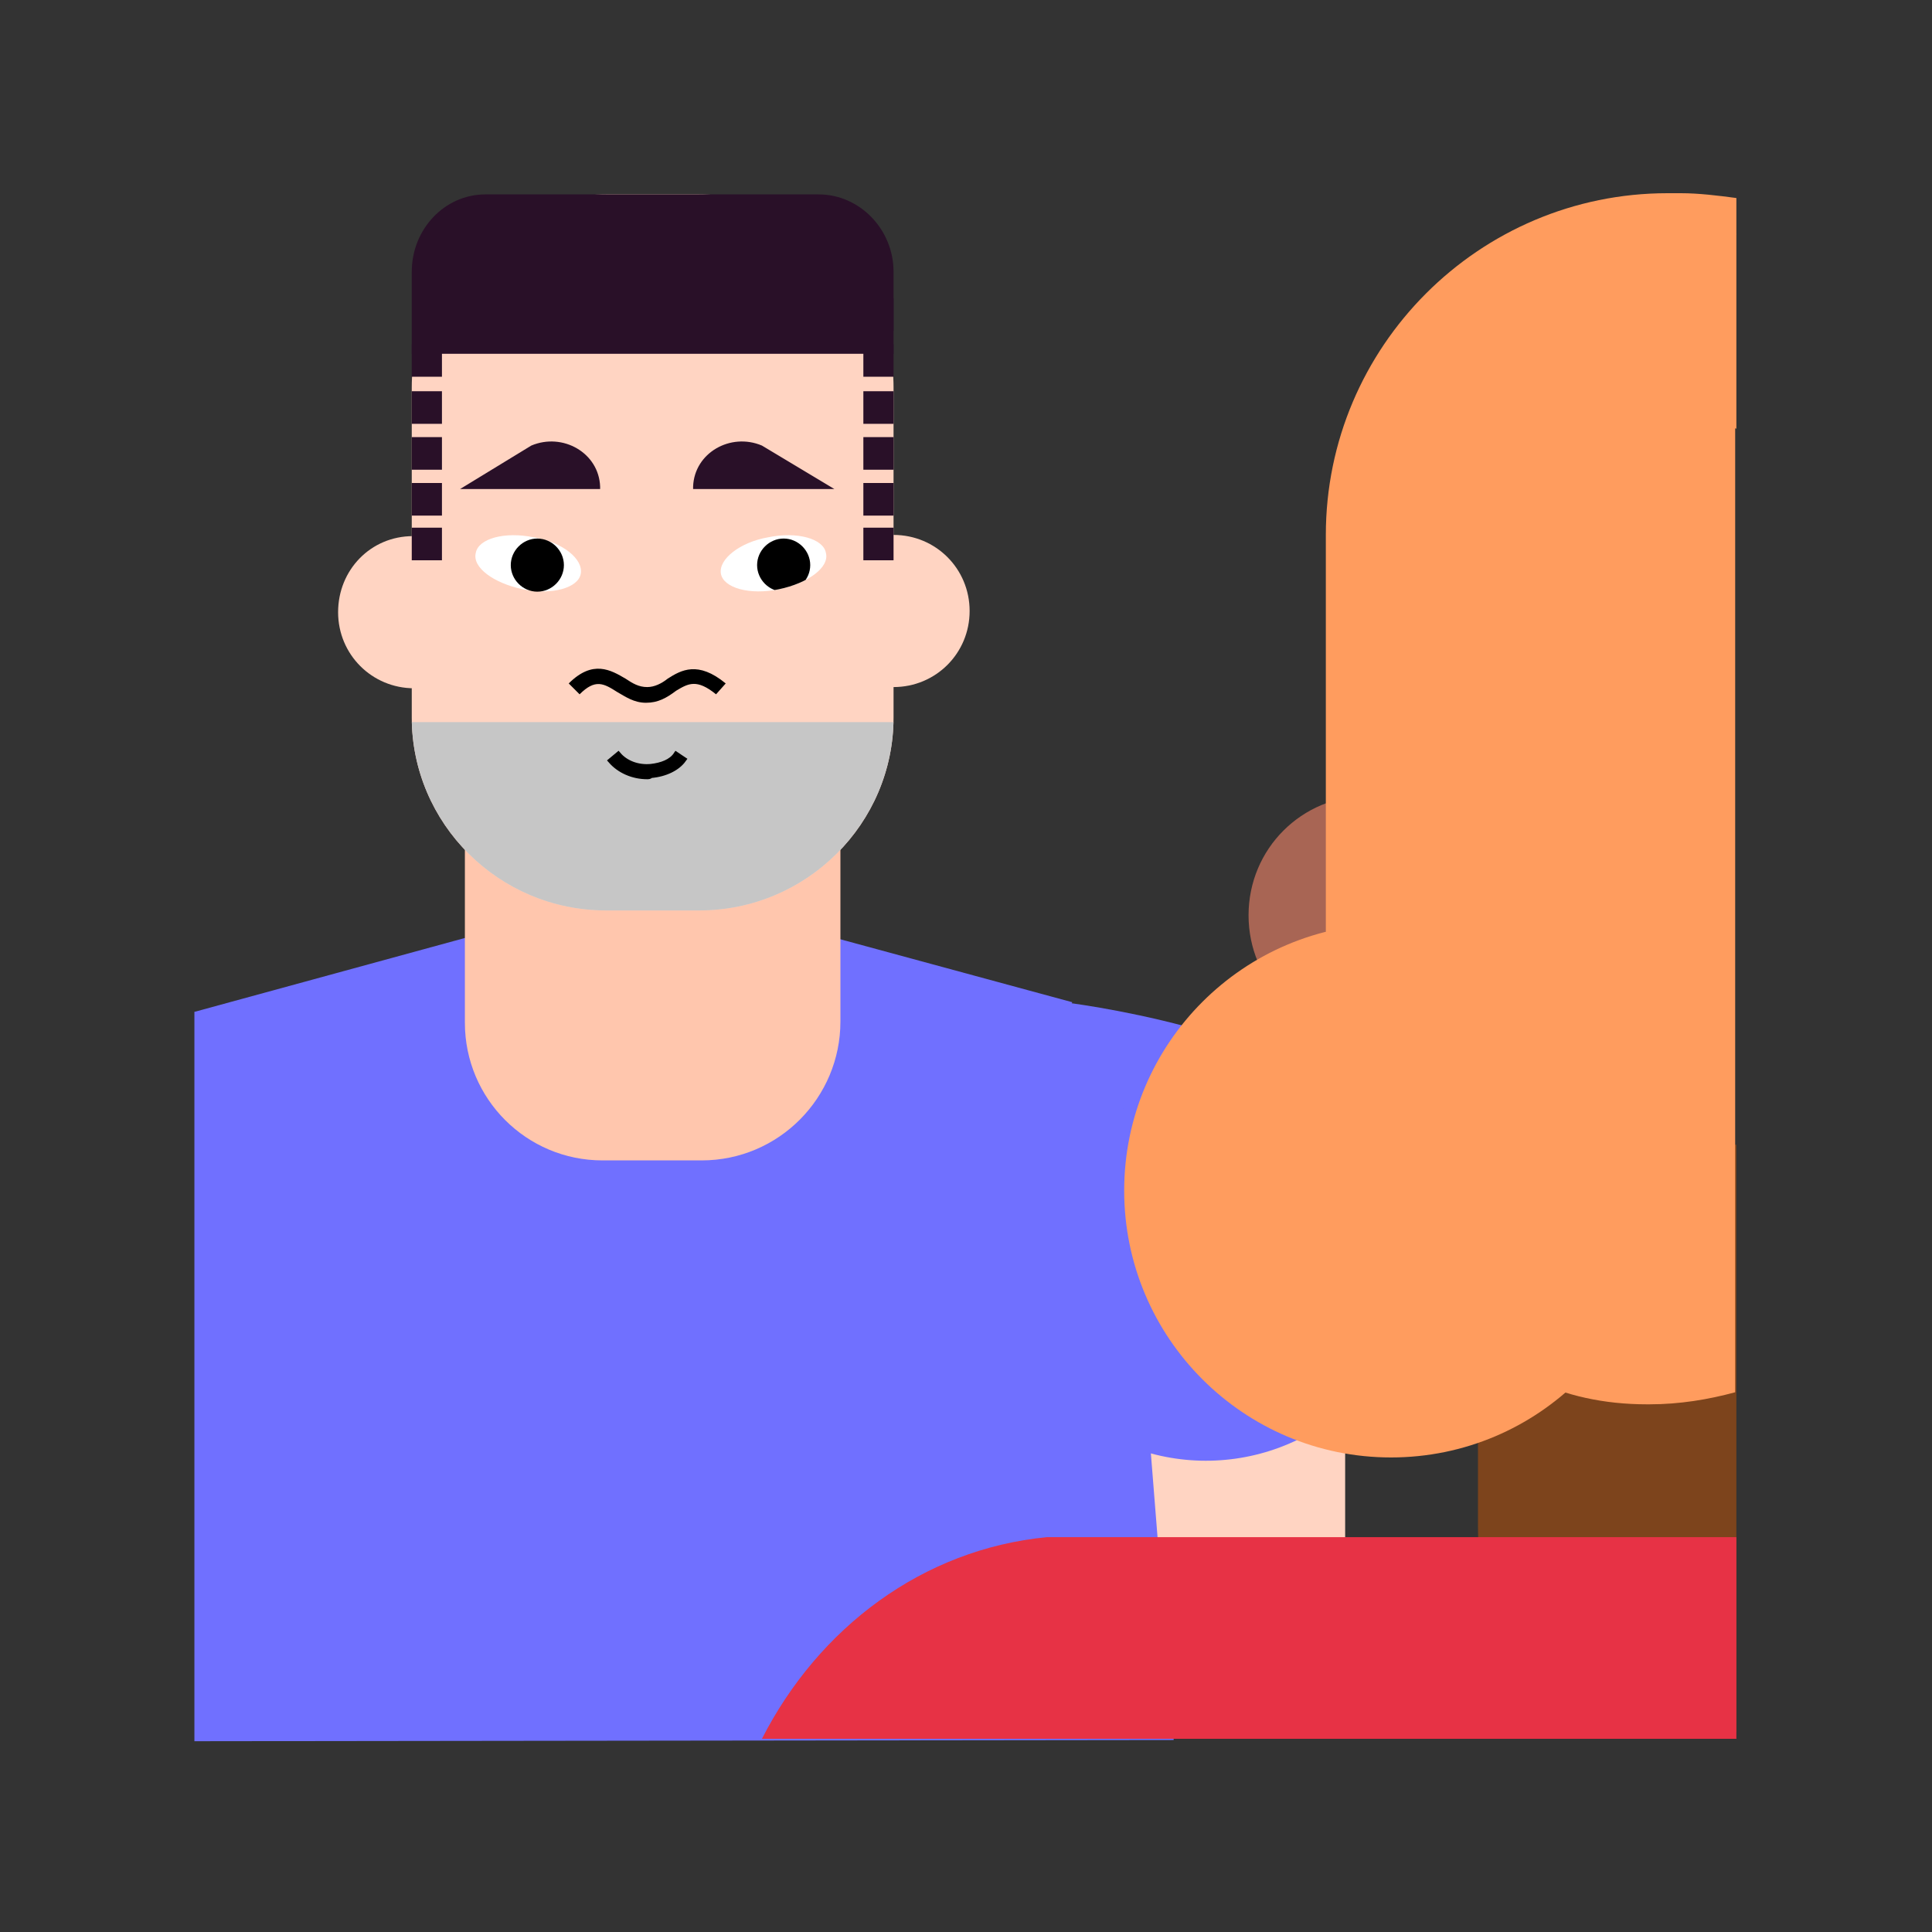
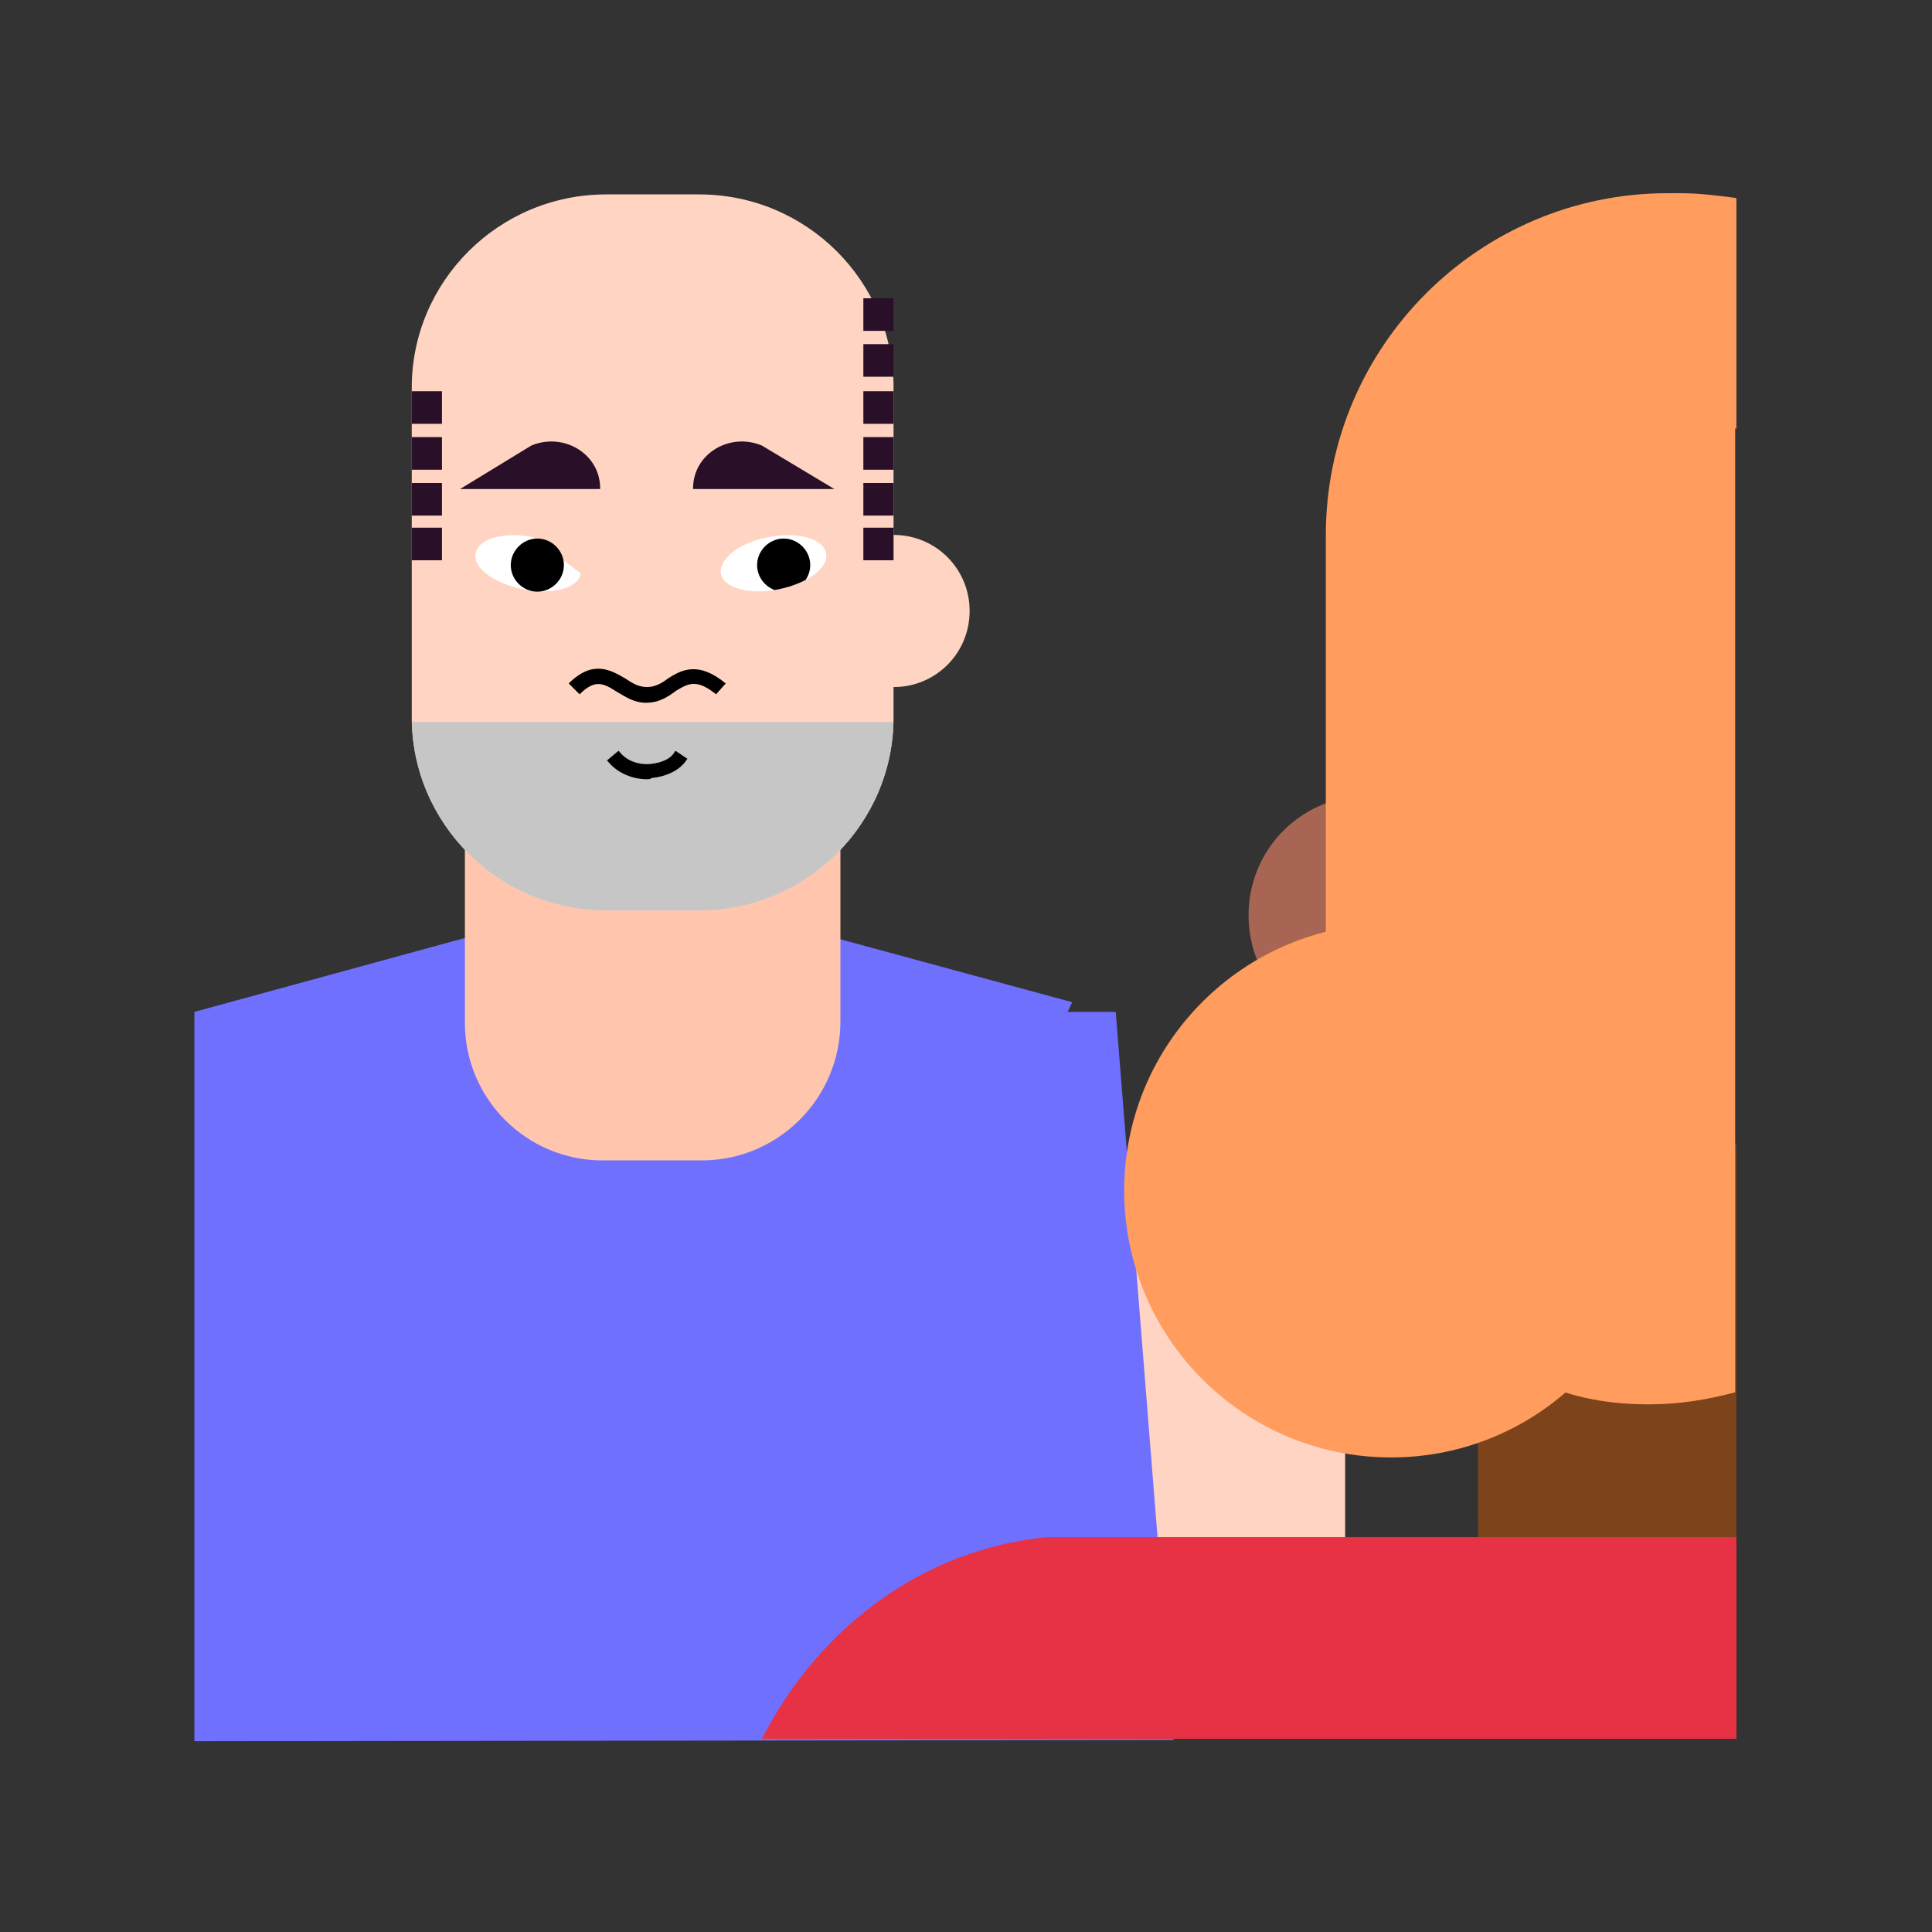
<svg xmlns="http://www.w3.org/2000/svg" xmlns:xlink="http://www.w3.org/1999/xlink" height="160" style="enable-background:new 0 0 160 160;" version="1.1" viewBox="0 0 160 160" width="160" x="0px" xml:space="preserve" y="0px">
  <rect x="0" y="0" width="160" height="160" fill="#333333" stroke="none" />
  <style type="text/css">
	.st0{fill:#7070FF;}
	.st1{fill:#FFD4C2;}
	.st2{fill:#FFC6AD;}
	.st3{clip-path:url(#SVGID_00000018948837478678310160000000289783379877456300_);fill:#C6C6C6;}
	.st4{fill:none;stroke:#000000;stroke-width:0.465;stroke-miterlimit:10;}
	.st5{fill:#291028;}
	.st6{clip-path:url(#XMLID_00000003069275168395881400000013464394107043824035_);}
	.st7{fill:#FFFFFF;}
	.st8{fill:#7D441C;}
	.st9{fill:#A86554;}
	.st10{fill:#FF9C5E;}
	.st11{fill:#E73245;}
</style>
  <g id="Design">
    <g>
      <polygon class="st0" points="88.8,83 53.8,73.5 16.1,83.8 70.3,121.5   " />
      <rect class="st1" height="40" width="23.1" x="88.3" y="101.7" />
-       <path class="st0" d="M88.1,83c0,0,18.6,2.2,24.9,9.4c6.2,7.3,5.4,18.2-1.8,24.4c-7.3,6.2-18.2,5.4-24.4-1.8    C80.5,107.8,88.1,83,88.1,83z" />
      <polyline class="st0" points="16.1,144.2 16.1,83.8 92.4,83.8 97.2,144.1   " />
-       <path class="st1" d="M40.5,50.7c0-3.5-2.8-6.3-6.3-6.3S28,47.2,28,50.7c0,3.5,2.8,6.3,6.3,6.3S40.5,54.2,40.5,50.7" />
      <path class="st1" d="M67.7,50.6c0-3.5,2.8-6.3,6.3-6.3s6.3,2.8,6.3,6.3c0,3.5-2.8,6.3-6.3,6.3S67.7,54.1,67.7,50.6" />
      <path class="st2" d="M69.6,84.6V60.4l-31.1-0.1v24.4c0,6.3,5.1,11.4,11.4,11.4h8.2C64.5,96.1,69.6,90.9,69.6,84.6" />
      <path class="st1" d="M74,59.4V32.1c0-8.8-7.2-16-16.1-16h-7.7c-8.9,0-16.1,7.2-16.1,16v27.3c0,8.8,7.2,16,16.1,16h7.7    C66.8,75.4,74,68.2,74,59.4" />
      <g>
        <defs>
          <path d="M50.2,16.1c-8.9,0-16.1,7.2-16.1,16v27.3c0,8.8,7.2,16,16.1,16h7.7c8.9,0,16.1-7.2,16.1-16V32.1      c0-8.8-7.2-16-16.1-16H50.2z" id="SVGID_1_" />
        </defs>
        <clipPath id="SVGID_00000017496186311503473060000008961050876261751937_">
          <use style="overflow:visible;" xlink:href="#SVGID_1_" />
        </clipPath>
        <rect height="22.8" style="clip-path:url(#SVGID_00000017496186311503473060000008961050876261751937_);fill:#C6C6C6;" width="44.8" x="31.4" y="59.8" />
      </g>
      <path d="M53.6,64.3c-1.2,0-2.3-0.5-3-1.3l0.6-0.5c0.6,0.7,1.6,1.1,2.7,1c0.9-0.1,1.7-0.4,2.1-1l0.6,0.4c-0.5,0.7-1.5,1.2-2.7,1.3    C53.8,64.3,53.7,64.3,53.6,64.3" />
      <path class="st4" d="M53.6,64.3c-1.2,0-2.3-0.5-3-1.3l0.6-0.5c0.6,0.7,1.6,1.1,2.7,1c0.9-0.1,1.7-0.4,2.1-1l0.6,0.4    c-0.5,0.7-1.5,1.2-2.7,1.3C53.8,64.3,53.7,64.3,53.6,64.3z" />
      <path d="M53.5,58.2c-1,0-1.7-0.5-2.4-0.9c-1.1-0.7-1.8-1.1-3.1,0.2l-0.9-0.9c2-2,3.5-1.1,4.7-0.4c0.6,0.4,1.1,0.7,1.8,0.7    c0.6,0,1.2-0.3,1.7-0.7c1.1-0.7,2.5-1.5,4.8,0.4l-0.8,0.9c-1.6-1.3-2.3-0.9-3.3-0.3C55.2,57.8,54.5,58.2,53.5,58.2" />
      <path class="st5" d="M44,36.9c2.6-1.1,5.6,0.6,5.7,3.4c0,0.1,0,0.2,0,0.2H38.1L44,36.9z" />
      <path class="st5" d="M63.1,36.9c-2.6-1.1-5.6,0.6-5.7,3.4c0,0.1,0,0.2,0,0.2h11.7L63.1,36.9z" />
      <rect class="st5" height="2.7" width="2.5" x="71.5" y="24.7" />
-       <rect class="st5" height="2.7" width="2.5" x="34.1" y="28.5" />
      <rect class="st5" height="2.7" width="2.5" x="71.5" y="28.5" />
      <rect class="st5" height="2.7" width="2.5" x="34.1" y="32.4" />
      <rect class="st5" height="2.7" width="2.5" x="71.5" y="32.4" />
      <rect class="st5" height="2.7" width="2.5" x="34.1" y="36.2" />
      <rect class="st5" height="2.7" width="2.5" x="71.5" y="36.2" />
-       <path class="st5" d="M67.8,16.1H40.2c-3.4,0-6.1,2.9-6.1,6.4v6.8H74v-6.8C74,19,71.2,16.1,67.8,16.1" />
      <g>
        <defs>
          <path d="M59.7,47.5c0.2,1.2,2.4,1.8,4.8,1.3      c2.4-0.5,4.2-1.8,3.9-3c-0.2-1.2-2.4-1.8-4.8-1.3C61.3,44.9,59.5,46.3,59.7,47.5" id="XMLID_00000009556996059461895100000009075345041591643307_" />
        </defs>
        <use style="overflow:visible;fill:#FFFFFF;" xlink:href="#XMLID_00000009556996059461895100000009075345041591643307_" />
        <clipPath id="XMLID_00000114058580925179669020000003619167494069816960_">
          <use style="overflow:visible;" xlink:href="#XMLID_00000009556996059461895100000009075345041591643307_" />
        </clipPath>
        <path d="M62.7,46.8c0,1.2,1,2.2,2.2,2.2     c1.2,0,2.2-1,2.2-2.2c0-1.2-1-2.2-2.2-2.2C63.7,44.6,62.7,45.6,62.7,46.8" style="clip-path:url(#XMLID_00000114058580925179669020000003619167494069816960_);" />
      </g>
-       <path class="st7" d="M48.1,47.5c-0.2,1.2-2.4,1.8-4.8,1.3c-2.4-0.5-4.2-1.8-3.9-3c0.2-1.2,2.4-1.8,4.8-1.3    C46.6,44.9,48.3,46.3,48.1,47.5" />
+       <path class="st7" d="M48.1,47.5c-0.2,1.2-2.4,1.8-4.8,1.3c-2.4-0.5-4.2-1.8-3.9-3c0.2-1.2,2.4-1.8,4.8-1.3    " />
      <path d="M46.7,46.8c0,1.2-1,2.2-2.2,2.2c-1.2,0-2.2-1-2.2-2.2c0-1.2,1-2.2,2.2-2.2C45.7,44.6,46.7,45.6,46.7,46.8" />
      <rect class="st5" height="2.7" width="2.5" x="34.1" y="40" />
      <rect class="st5" height="2.7" width="2.5" x="34.1" y="43.7" />
      <rect class="st5" height="2.7" width="2.5" x="71.5" y="40" />
      <rect class="st5" height="2.7" width="2.5" x="71.5" y="43.7" />
    </g>
    <path class="st8" d="M143.8,143.5V94.8l-21.4-0.1v31.7c0,6.6,2.6,12.6,6.8,17H143.8z" />
    <path class="st9" d="M123.2,75.8c0,5.5-4.4,9.9-9.9,9.9c-5.5,0-9.9-4.4-9.9-9.9c0-5.5,4.4-9.9,9.9-9.9   C118.7,65.9,123.2,70.3,123.2,75.8" />
    <path class="st10" d="M93.1,98.6c0,12.2,9.9,22.1,22.1,22.1c12.2,0,22.1-9.9,22.1-22.1c0-12.2-9.9-22.1-22.1-22.1   C103,76.5,93.1,86.4,93.1,98.6" />
    <path class="st10" d="M143.8,19.4c-2.3-0.6-2.9-1.2-5.4-1.2l-2.1-0.2c-14.4,0-21.9,12.1-21.9,26.5v45.7c0,14.4,7.6,26.1,22,26.1   h0.2c2.5,0,4.9-0.4,7.1-1V19.4z" />
    <path class="st10" d="M143.8,16.4c-1.5-0.2-3.1-0.4-4.6-0.4h-1.1c-15.6,0-28.3,12.7-28.3,28.3v61.9h5.1V60.6   c0-14.4,21.7-26.1,21.7-26.1c2.5,0,4.9,0.4,7.2,1V16.4z" />
    <path class="st11" d="M86.7,127.3L86.7,127.3C86.7,127.3,86.6,127.3,86.7,127.3c-10.3,1-18.9,7.5-23.6,16.7h24.5h27h29.2v-16.7   H86.7z" />
  </g>
  <g id="stramien">
</g>
</svg>